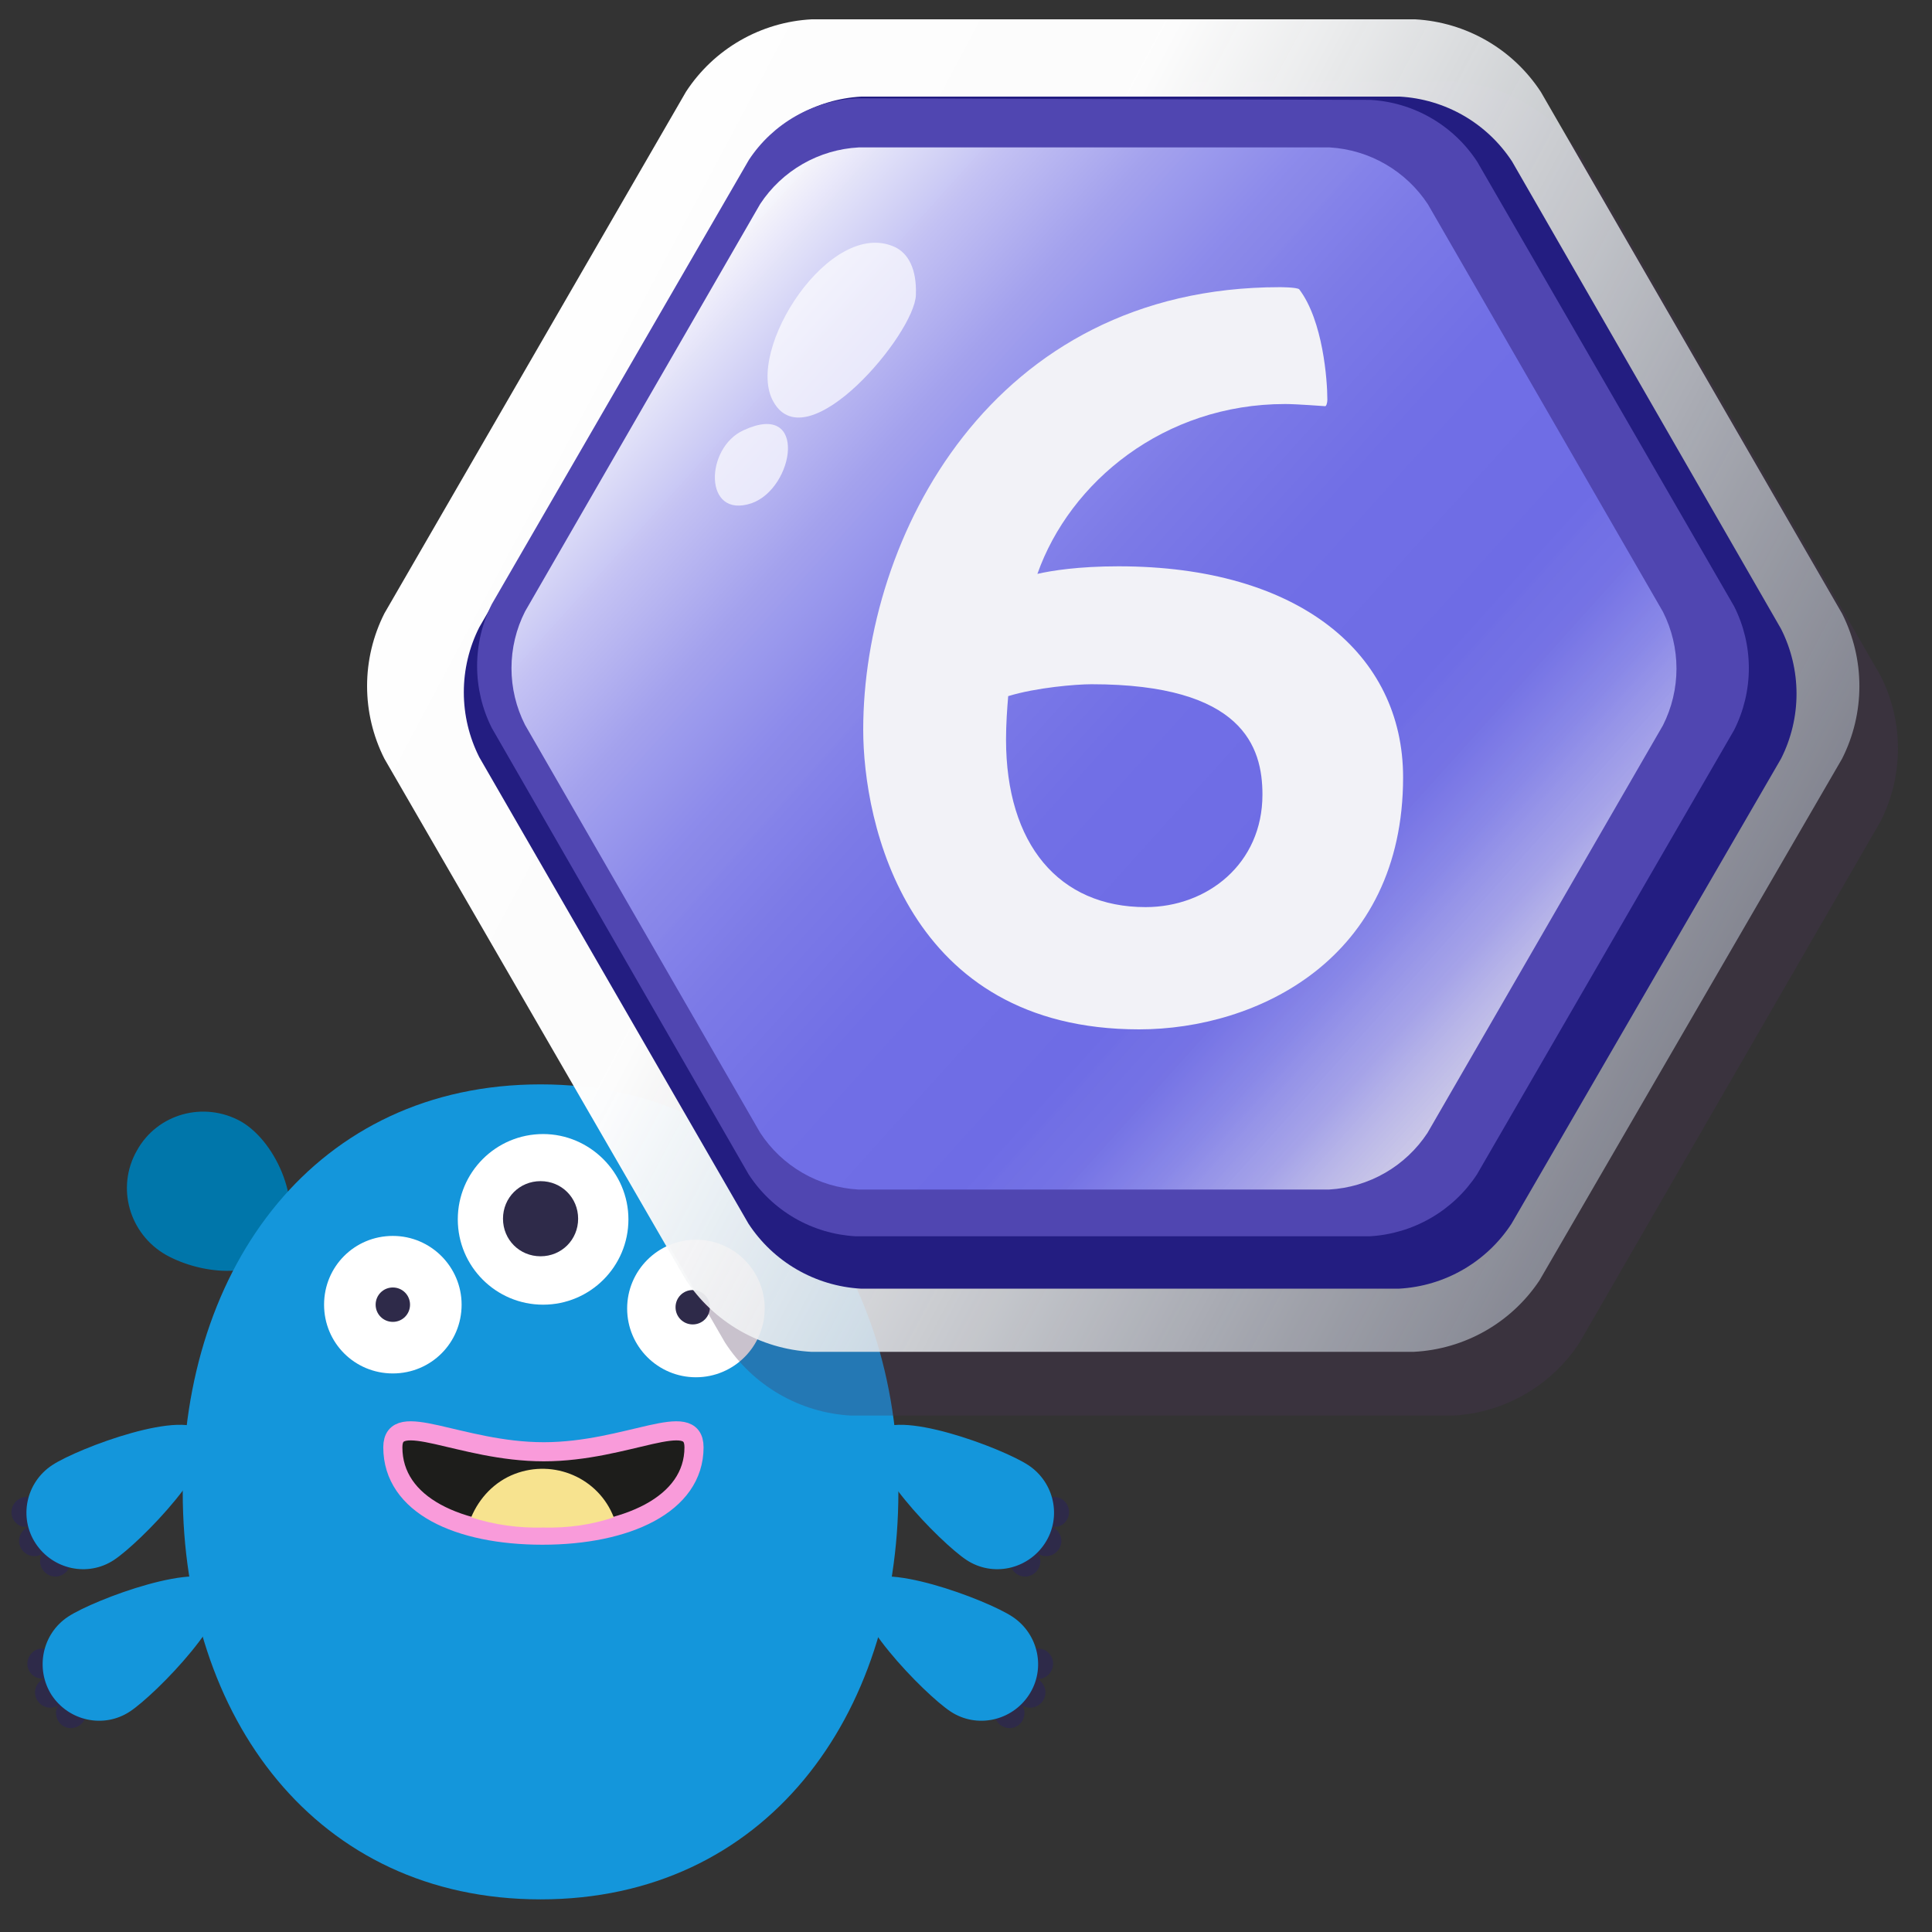
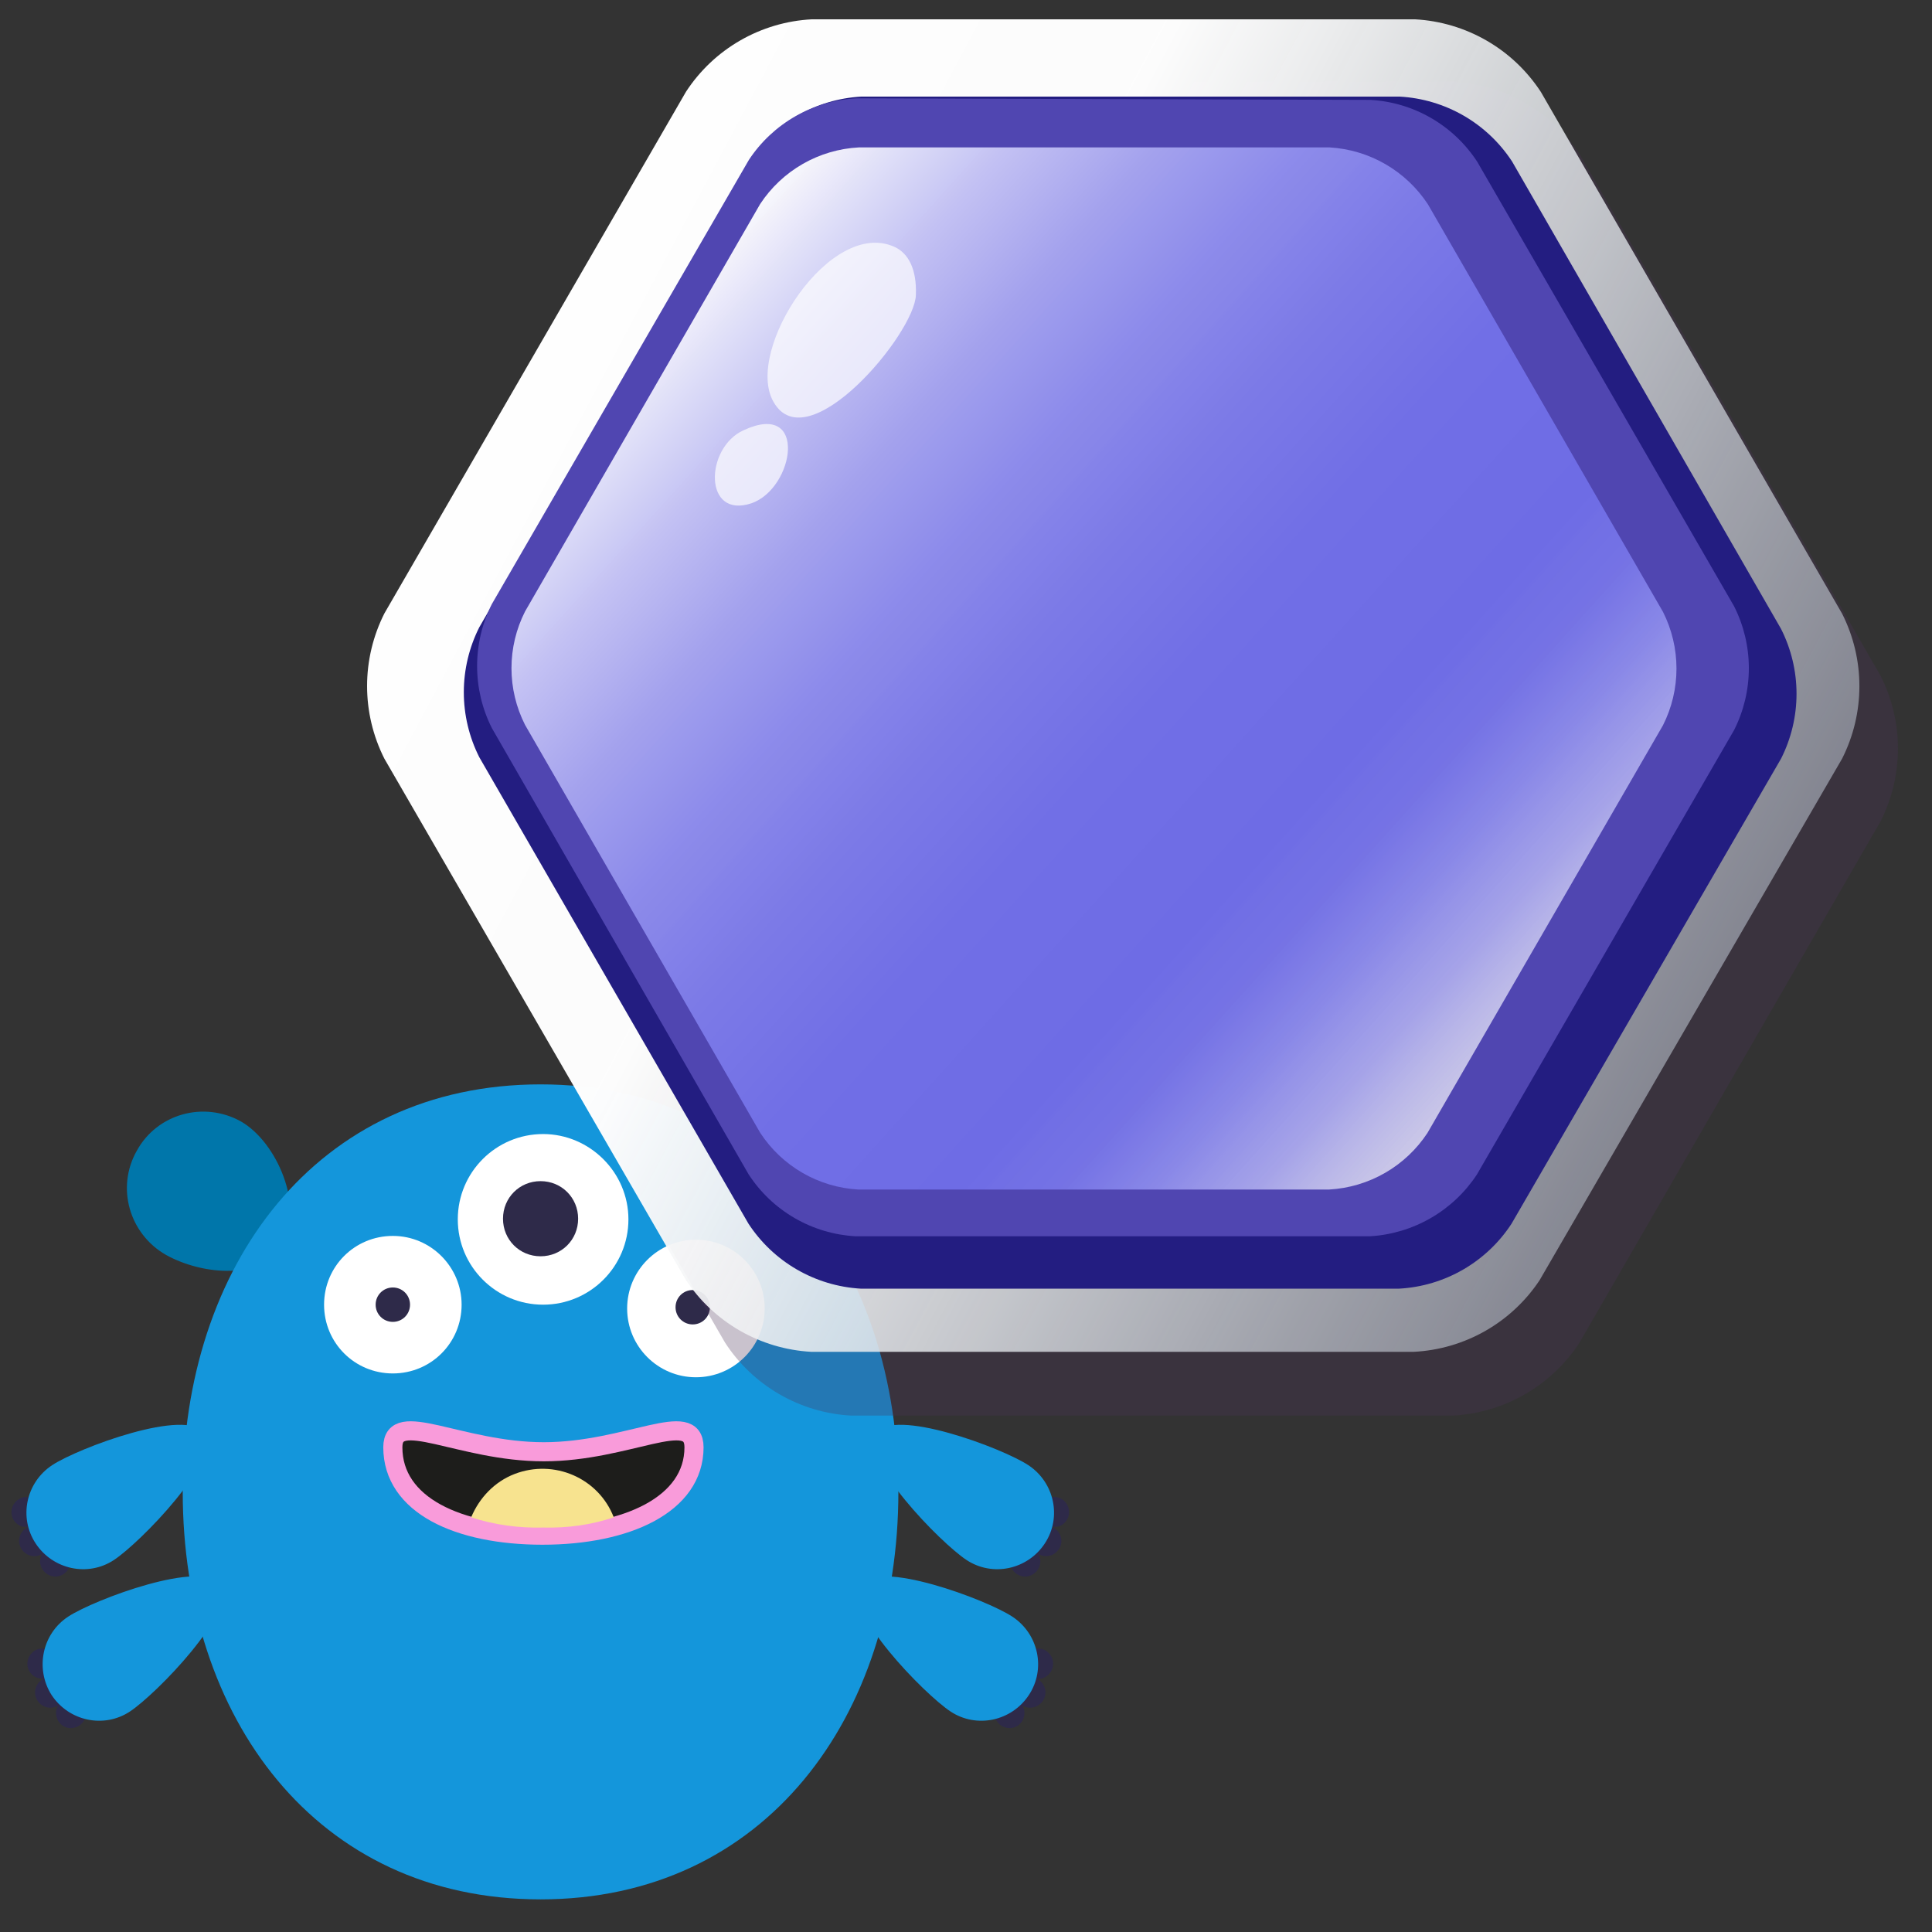
<svg xmlns="http://www.w3.org/2000/svg" width="100" height="100" viewBox="0 0 100 100" fill="none">
  <rect x="0" y="0" width="100" height="100" fill="#333333" stroke="none" />
  <path d="M53.85 80.811C53.85 81.24 53.487 81.602 53.059 81.602C52.63 81.602 52.268 81.24 52.268 80.811C52.268 80.383 52.63 80.02 53.059 80.02C53.52 80.053 53.85 80.383 53.85 80.811Z" fill="#2E2A49" />
  <path d="M54.937 79.757C54.937 80.185 54.575 80.547 54.146 80.547C53.718 80.547 53.355 80.185 53.355 79.757C53.355 79.328 53.718 78.966 54.146 78.966C54.575 78.966 54.937 79.328 54.937 79.757Z" fill="#2E2A49" />
  <path d="M55.333 78.274C55.333 78.702 54.97 79.065 54.542 79.032C54.113 78.999 53.751 78.669 53.784 78.241C53.784 77.812 54.146 77.483 54.575 77.483C55.003 77.483 55.333 77.845 55.333 78.274Z" fill="#2E2A49" />
  <path d="M54.08 79.888C53.191 81.24 51.378 81.635 50.027 80.745C48.676 79.856 44.457 75.538 45.347 74.187C46.237 72.836 51.872 74.945 53.224 75.835C54.575 76.725 54.97 78.537 54.08 79.888Z" fill="#1496DB" />
  <path d="M53.026 88.655C53.026 89.083 52.696 89.446 52.268 89.446C51.839 89.446 51.477 89.116 51.477 88.688C51.477 88.259 51.806 87.897 52.235 87.897C52.663 87.897 53.026 88.226 53.026 88.655Z" fill="#2E2A49" />
  <path d="M54.113 87.6C54.113 88.029 53.751 88.391 53.322 88.391C52.894 88.391 52.532 88.029 52.532 87.6C52.532 87.172 52.894 86.809 53.322 86.809C53.751 86.809 54.113 87.172 54.113 87.6Z" fill="#2E2A49" />
  <path d="M54.509 86.117C54.509 86.546 54.146 86.908 53.718 86.908C53.289 86.908 52.927 86.546 52.927 86.117C52.927 85.689 53.289 85.326 53.718 85.326C54.179 85.326 54.509 85.689 54.509 86.117Z" fill="#2E2A49" />
  <path d="M53.256 87.732C52.367 89.083 50.554 89.479 49.203 88.589C47.852 87.699 43.633 83.382 44.523 82.031C45.413 80.679 51.048 82.789 52.4 83.678C53.751 84.568 54.146 86.381 53.256 87.732Z" fill="#1496DB" />
  <path d="M2.075 80.811C2.075 81.24 2.438 81.602 2.866 81.602C3.295 81.602 3.657 81.24 3.657 80.811C3.657 80.383 3.295 80.02 2.866 80.02C2.438 80.053 2.075 80.383 2.075 80.811Z" fill="#2E2A49" />
  <path d="M0.988 79.757C0.988 80.185 1.35 80.548 1.779 80.548C2.207 80.548 2.57 80.185 2.57 79.757C2.57 79.328 2.207 78.966 1.779 78.966C1.35 78.966 0.988 79.328 0.988 79.757Z" fill="#2E2A49" />
  <path d="M0.592 78.274C0.592 78.702 0.955 79.065 1.383 79.032C1.812 79.032 2.174 78.669 2.141 78.241C2.141 77.812 1.779 77.483 1.35 77.483C0.955 77.483 0.592 77.845 0.592 78.274Z" fill="#2E2A49" />
  <path d="M1.845 79.888C2.735 81.24 4.547 81.635 5.898 80.745C7.25 79.855 11.468 75.538 10.578 74.187C9.688 72.836 4.053 74.945 2.702 75.835C1.35 76.725 0.955 78.537 1.845 79.888Z" fill="#1496DB" />
  <path d="M2.899 88.655C2.899 89.083 3.229 89.446 3.657 89.446C4.086 89.446 4.448 89.116 4.448 88.688C4.448 88.259 4.119 87.897 3.69 87.897C3.262 87.897 2.899 88.226 2.899 88.655Z" fill="#2E2A49" />
  <path d="M1.812 87.6C1.812 88.029 2.174 88.391 2.603 88.391C3.031 88.391 3.394 88.029 3.394 87.6C3.394 87.172 3.031 86.809 2.603 86.809C2.174 86.809 1.812 87.172 1.812 87.6Z" fill="#2E2A49" />
  <path d="M1.416 86.117C1.416 86.546 1.779 86.908 2.207 86.875C2.636 86.875 2.998 86.513 2.965 86.084C2.965 85.656 2.603 85.326 2.174 85.326C1.779 85.326 1.416 85.689 1.416 86.117Z" fill="#2E2A49" />
  <path d="M2.669 87.732C3.558 89.083 5.371 89.479 6.722 88.589C8.073 87.699 12.292 83.382 11.402 82.031C10.512 80.679 4.877 82.789 3.526 83.678C2.174 84.568 1.812 86.381 2.669 87.732Z" fill="#1496DB" />
  <path d="M48.972 59.554C50.027 61.466 49.368 63.872 47.456 64.926C45.545 65.981 42.447 66.245 41.392 64.333C40.338 62.422 41.689 59.093 43.6 58.005C45.479 56.951 47.917 57.643 48.972 59.554Z" fill="#0076AA" />
  <path d="M7.085 59.554C5.997 61.466 6.689 63.872 8.601 64.959C10.512 66.014 13.61 66.278 14.665 64.366C15.719 62.455 14.368 59.126 12.457 58.038C10.545 56.984 8.139 57.643 7.085 59.554Z" fill="#0076AA" />
  <path d="M46.5 77.219C46.5 88.853 39.613 98.311 27.979 98.311C16.346 98.311 9.458 88.885 9.458 77.219C9.458 65.552 16.346 56.127 27.979 56.127C39.613 56.127 46.5 65.552 46.5 77.219Z" fill="#1496DB" />
  <path d="M35.922 74.912C35.922 77.878 32.428 79.46 28.078 79.46C23.728 79.46 20.333 77.911 20.333 74.912C20.333 72.869 23.794 75.143 28.144 75.143C32.494 75.143 35.922 72.869 35.922 74.912Z" fill="#1D1D1B" stroke="#F99BDA" stroke-width="0.989" stroke-miterlimit="10" />
  <path d="M28.111 79.065C29.363 79.097 30.583 78.933 31.769 78.537C30.978 76.494 28.671 75.505 26.628 76.296C25.606 76.692 24.815 77.516 24.387 78.537C25.606 78.933 26.859 79.097 28.111 79.065Z" fill="#F7E38F" />
  <path d="M24.716 67.53C24.716 69.969 22.739 71.946 20.3 71.913C17.861 71.88 15.917 69.969 15.917 67.53C15.917 65.091 17.894 63.147 20.333 63.114C22.772 63.147 24.716 65.124 24.716 67.53Z" fill="#1496DB" />
  <path d="M40.272 67.662C40.272 70.1 38.294 72.078 35.856 72.078C33.417 72.078 31.439 70.1 31.439 67.662C31.439 65.223 33.417 63.246 35.856 63.246C38.294 63.279 40.239 65.223 40.272 67.662Z" fill="#1496DB" />
  <path d="M33.417 63.114C33.417 66.047 31.077 68.42 28.144 68.453C25.211 68.453 22.838 66.113 22.805 63.18C22.772 60.246 25.145 57.874 28.078 57.841C28.078 57.841 28.078 57.841 28.111 57.841C31.044 57.841 33.417 60.181 33.417 63.114Z" fill="#1496DB" />
  <path d="M24.123 67.53C24.123 69.639 22.41 71.353 20.3 71.353C18.191 71.353 16.477 69.639 16.477 67.53C16.477 65.421 18.224 63.74 20.333 63.74C22.442 63.74 24.123 65.454 24.123 67.53Z" fill="#1496DB" />
  <path d="M23.893 67.53C23.893 69.507 22.311 71.089 20.333 71.089C18.356 71.089 16.774 69.507 16.774 67.53C16.774 65.552 18.356 63.971 20.333 63.971C22.311 63.971 23.893 65.585 23.893 67.53Z" fill="white" />
  <path d="M21.223 67.53C21.223 68.024 20.828 68.42 20.333 68.42C19.839 68.42 19.443 68.024 19.443 67.53C19.443 67.036 19.839 66.64 20.333 66.64C20.828 66.64 21.223 67.036 21.223 67.53Z" fill="#2E2A49" />
  <path d="M39.646 67.662C39.646 69.771 37.932 71.485 35.823 71.485C33.714 71.485 32 69.771 32 67.662C32 65.552 33.714 63.839 35.823 63.839C37.932 63.872 39.646 65.552 39.646 67.662Z" fill="#1496DB" />
  <path d="M36.02 71.287C37.986 71.287 39.58 69.693 39.58 67.728C39.58 65.762 37.986 64.168 36.02 64.168C34.055 64.168 32.461 65.762 32.461 67.728C32.461 69.693 34.055 71.287 36.02 71.287Z" fill="white" />
  <path d="M36.745 67.662C36.745 68.156 36.35 68.552 35.856 68.552C35.361 68.552 34.966 68.156 34.966 67.662C34.966 67.167 35.361 66.772 35.856 66.772C36.35 66.772 36.745 67.167 36.745 67.662Z" fill="#2E2A49" />
  <path d="M32.824 63.114C32.824 65.717 30.714 67.826 28.078 67.826C25.474 67.826 23.365 65.717 23.365 63.081C23.365 60.477 25.474 58.368 28.111 58.368C30.714 58.401 32.824 60.51 32.824 63.114Z" fill="#1496DB" />
  <path d="M32.527 63.114C32.527 65.552 30.55 67.53 28.111 67.53C25.672 67.53 23.695 65.552 23.695 63.114C23.695 60.675 25.672 58.698 28.111 58.698C30.517 58.698 32.527 60.675 32.527 63.114Z" fill="white" />
  <path d="M29.924 63.081C29.924 64.168 29.067 65.025 27.979 65.025C26.892 65.025 26.035 64.168 26.035 63.081C26.035 61.993 26.892 61.136 27.979 61.136C29.067 61.136 29.924 61.993 29.924 63.081Z" fill="#2E2A49" />
  <path opacity="0.3" d="M37.526 69.49C38.237 70.587 39.198 71.502 40.329 72.158C41.46 72.815 42.73 73.196 44.036 73.27H75.236C76.539 73.196 77.807 72.817 78.938 72.164C80.068 71.511 81.03 70.602 81.746 69.51L97.346 42.5C97.932 41.335 98.238 40.049 98.238 38.745C98.238 37.441 97.932 36.155 97.346 34.99L81.766 7.99C81.05 6.898 80.088 5.989 78.958 5.336C77.827 4.683 76.559 4.304 75.256 4.23H44.056C42.752 4.302 41.483 4.68 40.352 5.333C39.221 5.986 38.26 6.896 37.546 7.99L21.936 34.99C21.344 36.155 21.035 37.443 21.035 38.75C21.035 40.057 21.344 41.345 21.936 42.51L37.526 69.49Z" fill="#4B3457" />
  <path d="M35.476 66.21C36.19 67.304 37.151 68.214 38.282 68.867C39.413 69.52 40.682 69.898 41.986 69.97H73.176C74.474 69.905 75.74 69.536 76.87 68.894C78.001 68.251 78.965 67.353 79.686 66.27L95.346 39.27C95.935 38.106 96.242 36.82 96.242 35.515C96.242 34.21 95.935 32.924 95.346 31.76L79.756 4.76C79.042 3.666 78.081 2.756 76.95 2.103C75.819 1.45 74.55 1.072 73.246 1H42.016C40.712 1.068 39.443 1.444 38.312 2.095C37.18 2.747 36.219 3.656 35.506 4.75L19.896 31.75C19.307 32.916 19 34.204 19 35.51C19 36.816 19.307 38.104 19.896 39.27L35.476 66.21Z" fill="url(#paint0_linear_354_3711)" />
  <path d="M38.736 63.33C39.373 64.307 40.231 65.121 41.24 65.706C42.249 66.291 43.381 66.632 44.546 66.7H72.426C73.59 66.635 74.722 66.297 75.732 65.713C76.741 65.13 77.599 64.317 78.236 63.34L92.186 39.27C92.713 38.228 92.988 37.077 92.988 35.91C92.988 34.743 92.713 33.592 92.186 32.55L78.266 8.36C77.627 7.383 76.768 6.569 75.757 5.985C74.746 5.402 73.611 5.064 72.446 5H44.576C43.41 5.066 42.277 5.404 41.266 5.988C40.255 6.571 39.395 7.384 38.756 8.36L24.806 32.47C24.281 33.512 24.007 34.663 24.007 35.83C24.007 36.997 24.281 38.148 24.806 39.19L38.736 63.33Z" fill="#231D81" />
  <path d="M38.746 60.78C39.351 61.713 40.169 62.49 41.131 63.048C42.094 63.606 43.175 63.928 44.286 63.99H70.896C72.006 63.927 73.087 63.605 74.051 63.049C75.015 62.494 75.835 61.72 76.446 60.79L89.756 37.79C90.258 36.796 90.52 35.699 90.52 34.585C90.52 33.471 90.258 32.374 89.756 31.38L76.466 8.38C75.86 7.447 75.043 6.67 74.08 6.112C73.117 5.554 72.037 5.231 70.926 5.17L44.346 5.09C43.231 5.145 42.145 5.462 41.176 6.014C40.207 6.566 39.381 7.339 38.766 8.27L25.456 31.27C24.955 32.264 24.695 33.362 24.695 34.475C24.695 35.588 24.955 36.686 25.456 37.68L38.746 60.78Z" fill="#5046B1" />
  <path d="M39.346 58.63C39.903 59.484 40.653 60.195 41.535 60.706C42.417 61.217 43.408 61.513 44.426 61.57H68.796C69.814 61.513 70.805 61.218 71.689 60.709C72.573 60.201 73.325 59.492 73.886 58.64L86.076 37.54C86.535 36.63 86.774 35.624 86.774 34.605C86.774 33.586 86.535 32.58 86.076 31.67L73.906 10.57C73.346 9.719 72.595 9.01 71.713 8.499C70.832 7.989 69.843 7.691 68.826 7.63H44.456C43.434 7.683 42.439 7.976 41.551 8.485C40.663 8.994 39.908 9.705 39.346 10.56L27.176 31.65C26.715 32.56 26.474 33.565 26.474 34.585C26.474 35.605 26.715 36.61 27.176 37.52L39.346 58.63Z" fill="url(#paint1_linear_354_3711)" />
  <g style="mix-blend-mode:screen" opacity="0.7">
    <path d="M46.346 12.8C42.996 11.2 38.506 18.15 40.036 20.8C41.786 23.9 47.346 17.27 47.406 15.27C47.456 13.91 47.006 13.13 46.346 12.8Z" fill="white" />
  </g>
  <g style="mix-blend-mode:screen" opacity="0.7">
    <path d="M38.486 22.27C36.486 23.17 36.396 26.88 38.896 26.05C41.126 25.27 41.836 20.71 38.486 22.27Z" fill="white" />
  </g>
-   <path d="M52.072 38.272C52.072 37.488 52.128 36.704 52.184 36.032C53.64 35.584 55.712 35.416 56.496 35.416C64.336 35.416 65.344 38.664 65.344 41.128C65.344 44.712 62.488 46.952 59.296 46.952C54.816 46.952 52.072 43.704 52.072 38.272ZM57.896 29.312C55.824 29.312 54.424 29.536 53.696 29.704C55.376 24.944 60.248 20.912 66.52 20.912C67.136 20.912 68.536 21.024 68.592 21.024C68.648 21.024 68.704 20.856 68.704 20.688C68.704 19.68 68.48 16.6 67.248 14.976C67.136 14.864 66.24 14.864 66.24 14.864C51.288 14.864 44.68 27.856 44.68 37.768C44.68 42.584 46.92 53.28 58.96 53.28C65.064 53.28 72.624 49.64 72.624 40.232C72.624 33.848 67.248 29.312 57.896 29.312Z" fill="#F2F2F7" />
  <defs>
    <linearGradient id="paint0_linear_354_3711" x1="26.636" y1="18.98" x2="88.556" y2="51.91" gradientUnits="userSpaceOnUse">
      <stop stop-color="#FEFEFE" />
      <stop offset="0.31" stop-color="#FEFEFE" stop-opacity="0.99" />
      <stop offset="0.42" stop-color="#F6F7F8" stop-opacity="0.94" />
      <stop offset="0.64" stop-color="#E0E4E8" stop-opacity="0.83" />
      <stop offset="0.94" stop-color="#BEC5CF" stop-opacity="0.64" />
      <stop offset="1" stop-color="#B6BEC9" stop-opacity="0.6" />
    </linearGradient>
    <linearGradient id="paint1_linear_354_3711" x1="35.066" y1="15.19" x2="78.186" y2="54.02" gradientUnits="userSpaceOnUse">
      <stop stop-color="white" stop-opacity="0.96" />
      <stop offset="0.04" stop-color="#EBEBFB" stop-opacity="0.97" />
      <stop offset="0.13" stop-color="#C5C4F5" stop-opacity="0.98" />
      <stop offset="0.23" stop-color="#A5A4EF" stop-opacity="0.98" />
      <stop offset="0.33" stop-color="#8D8BEB" stop-opacity="0.99" />
      <stop offset="0.44" stop-color="#7C7AE7" />
      <stop offset="0.56" stop-color="#716FE6" />
      <stop offset="0.72" stop-color="#6E6CE5" />
      <stop offset="0.79" stop-color="#7674E6" stop-opacity="0.98" />
      <stop offset="0.85" stop-color="#8D8CEB" stop-opacity="0.94" />
      <stop offset="0.92" stop-color="#B5B4F2" stop-opacity="0.85" />
      <stop offset="0.98" stop-color="#EBEBFB" stop-opacity="0.74" />
      <stop offset="1" stop-color="white" stop-opacity="0.7" />
    </linearGradient>
  </defs>
</svg>